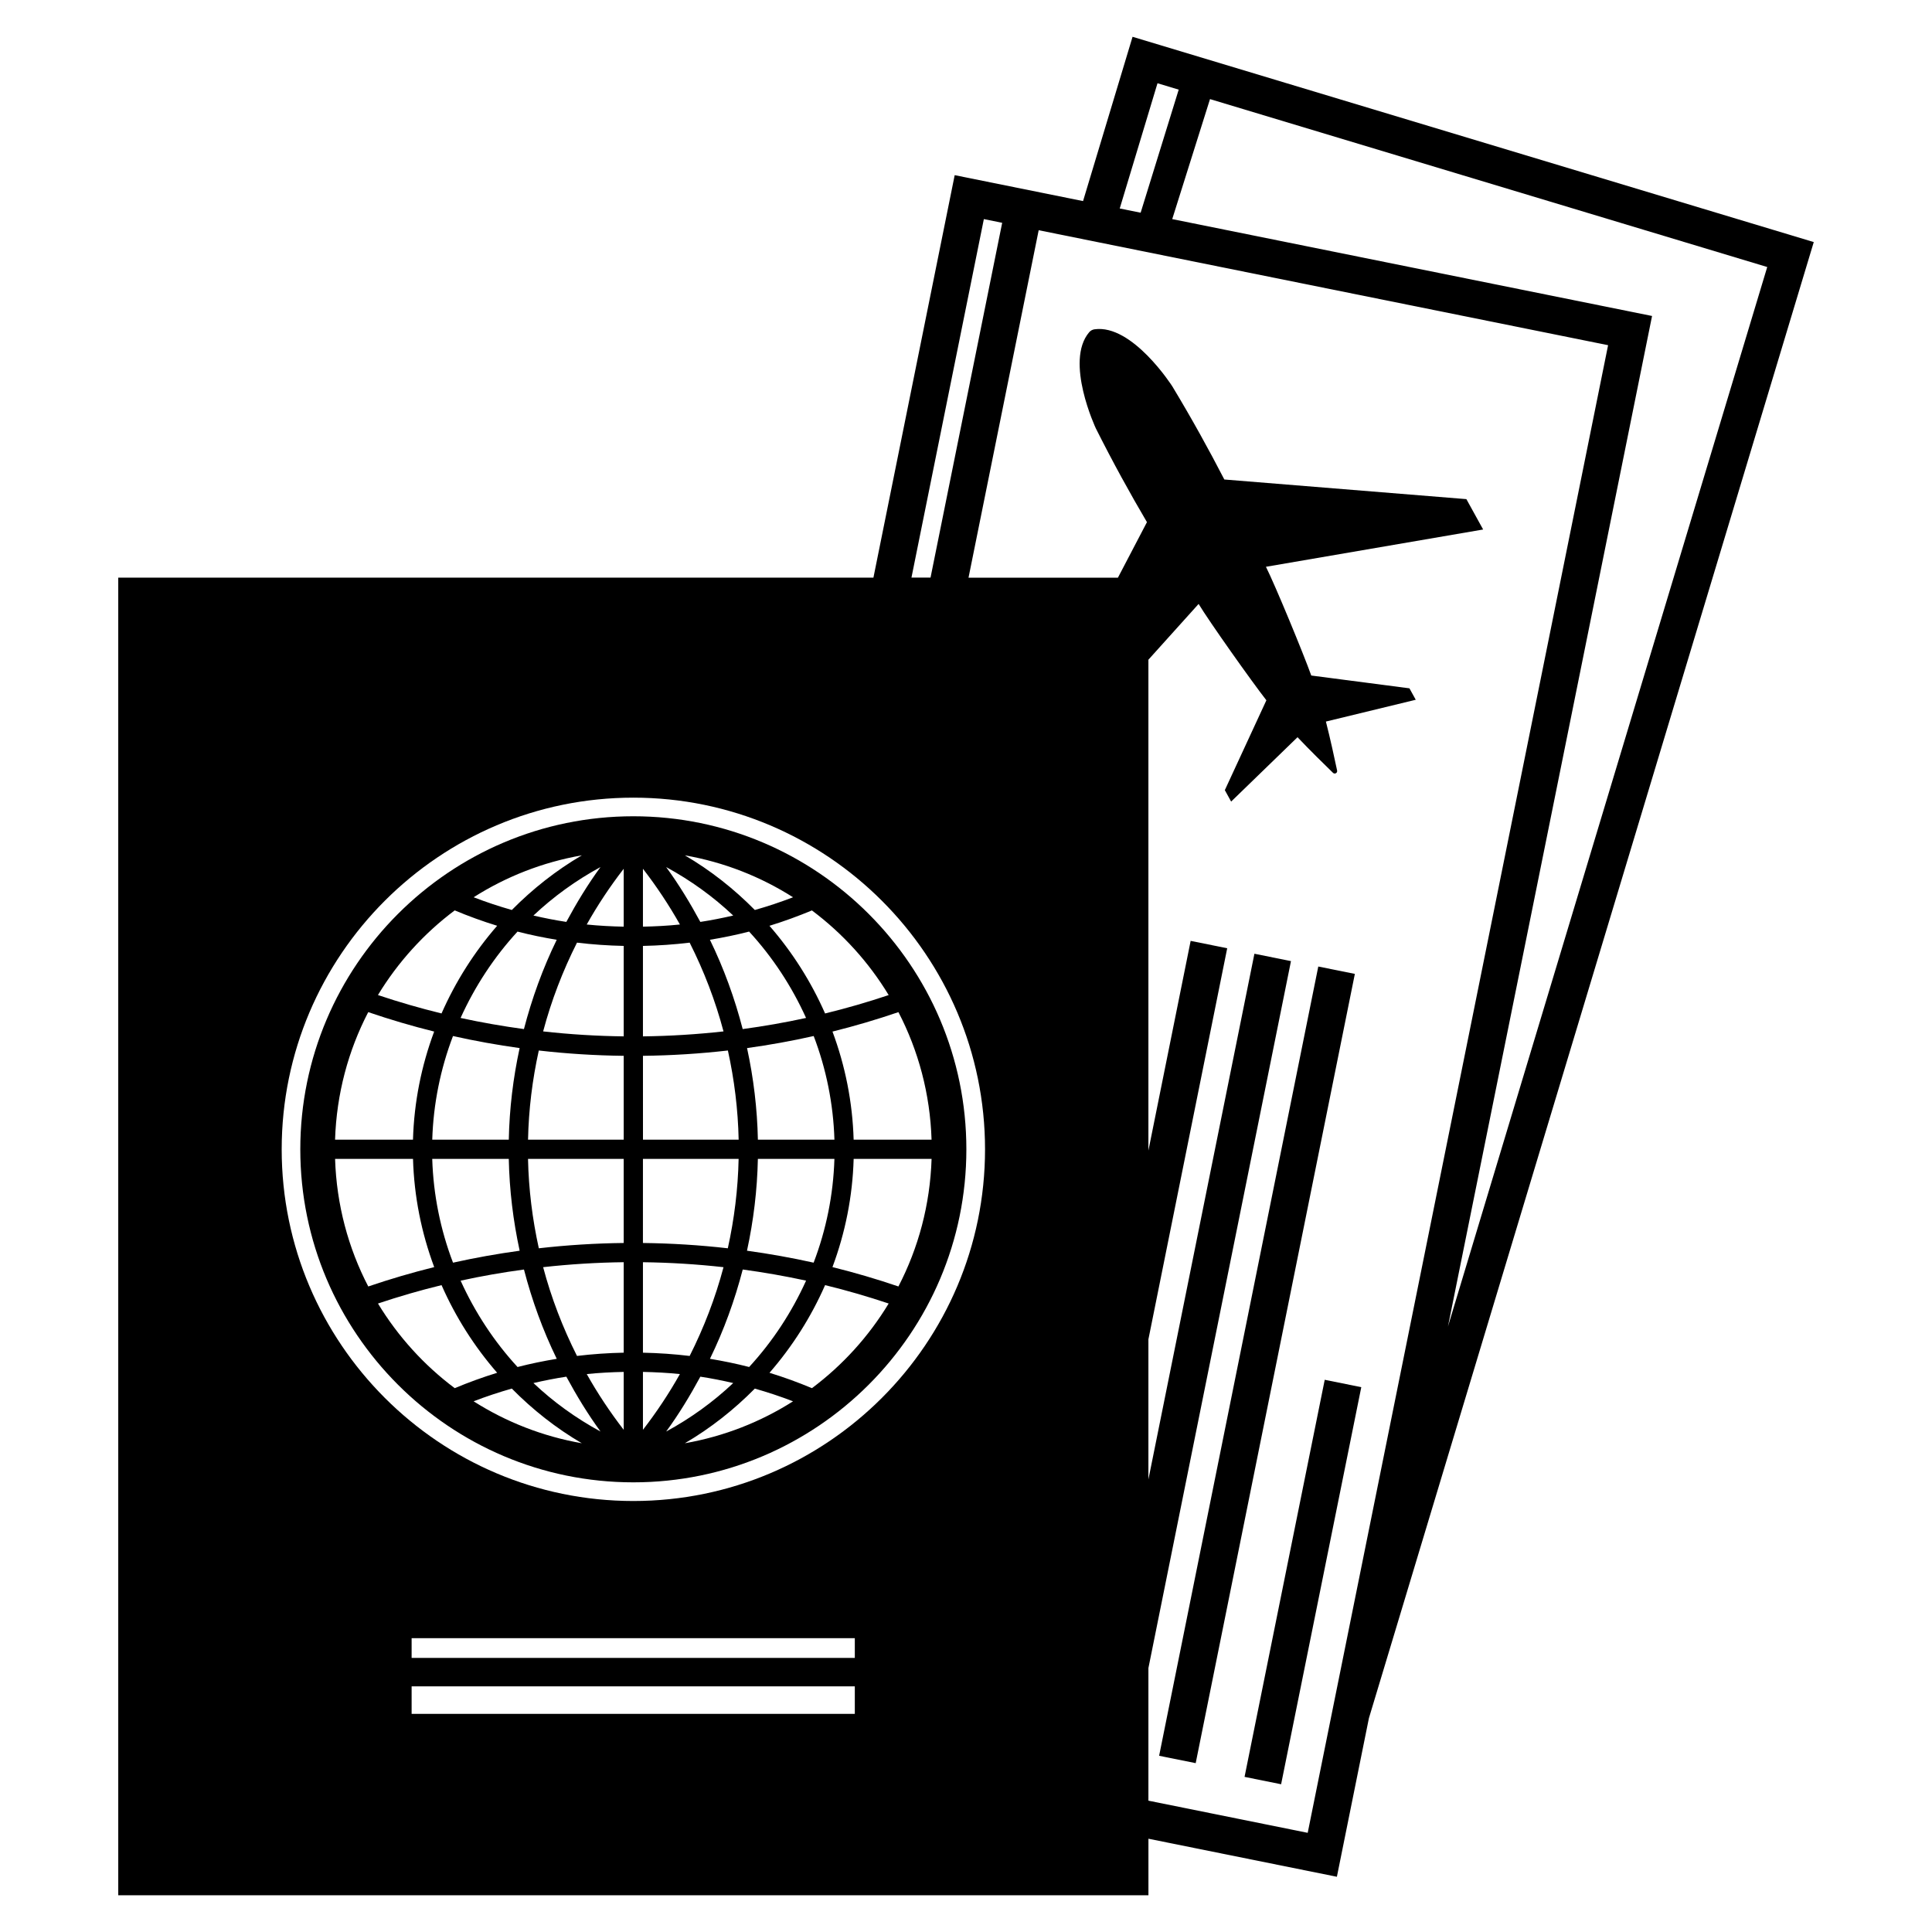
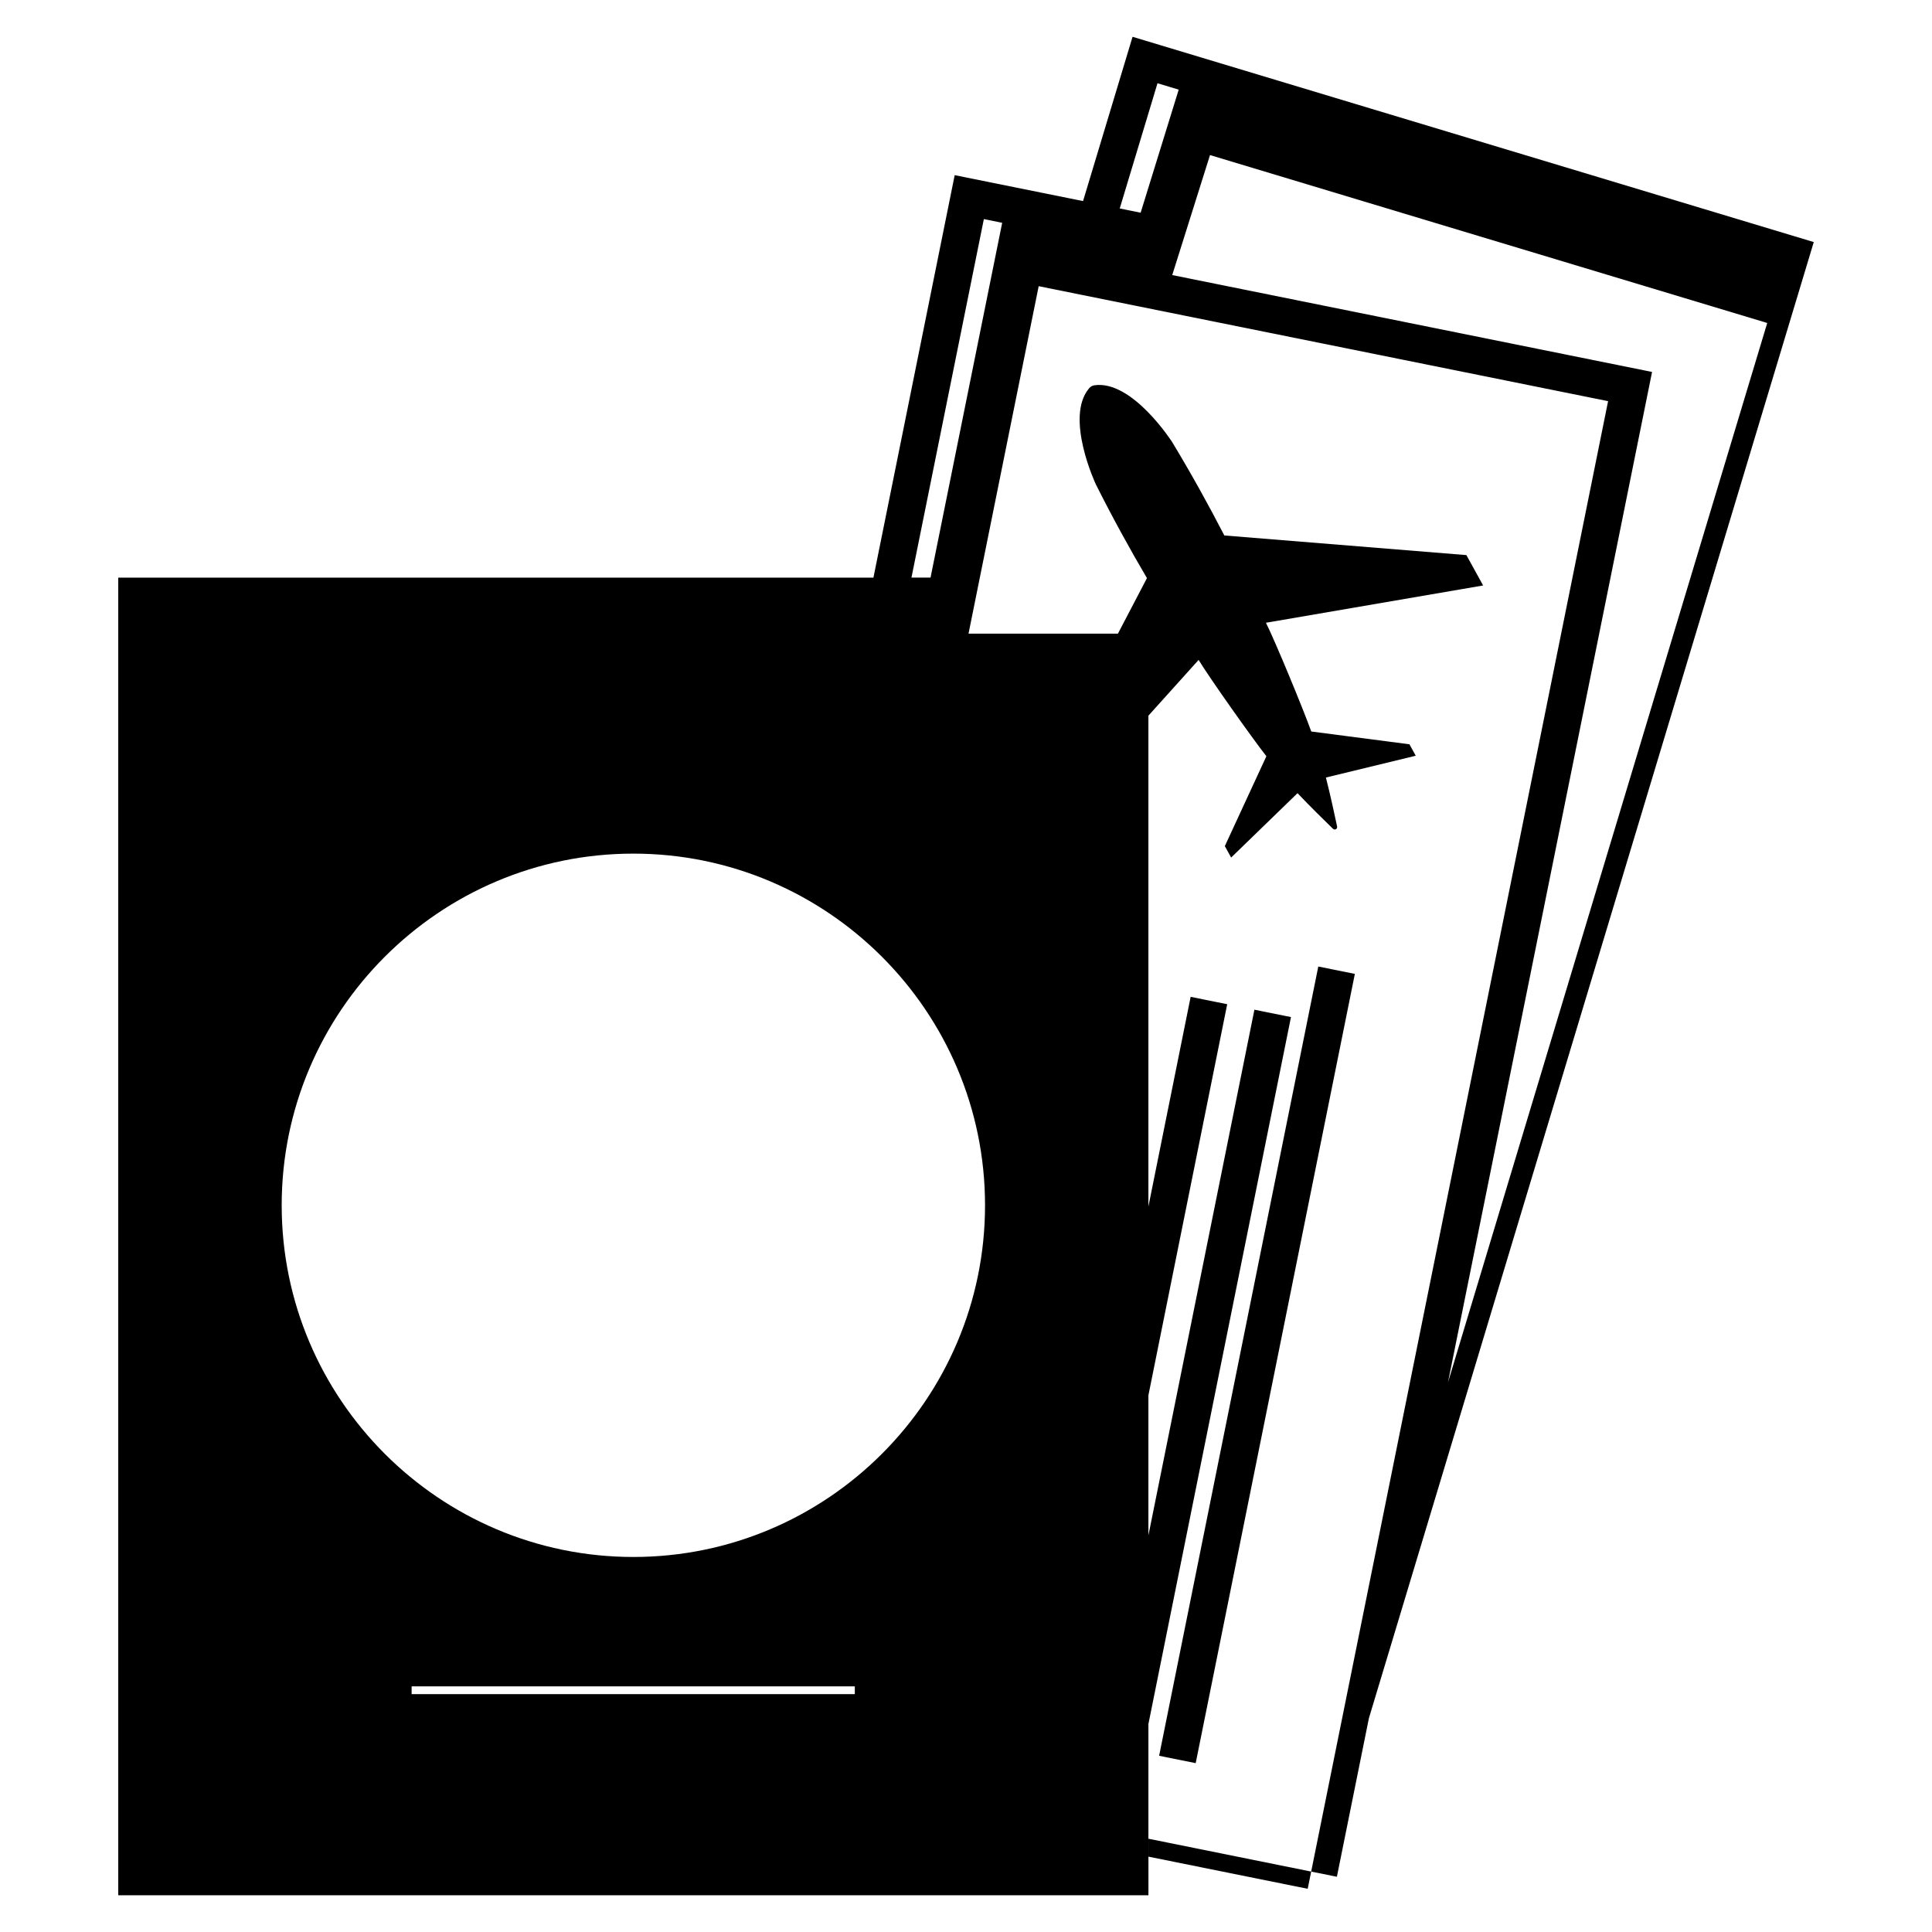
<svg xmlns="http://www.w3.org/2000/svg" fill="#000000" width="800px" height="800px" version="1.1" viewBox="144 144 512 512">
  <g>
    <path d="m451.18 609.3 42.18-209.16 9.691 1.953-42.18 209.16z" />
-     <path d="m473.82 614.89 21.246-105.23 9.688 1.957-21.246 105.23z" />
-     <path d="m444.14 153.75-13.121 43.539-34.016-6.871-21.535 106.66h-200.13v349.18h273.01v-14.977l49.941 10.082 8.488-42.031 117.89-391.18zm6.609 12.312 5.621 1.691-10.086 32.613-5.543-1.117zm-46.016 36 4.856 0.984-18.988 94.027h-5.055zm-34.199 396.13h-117.45v-7.285h117.45zm0-14.832h-117.45v-5.223h117.45zm-58.688-41.578c-51.387 0-93.195-41.812-93.195-93.199s41.805-93.195 93.195-93.195c51.387 0 93.199 41.805 93.199 93.195 0 51.387-41.812 93.199-93.199 93.199zm178.71 87.938-42.215-8.523v-35.141l37.781-187.35-9.688-1.953-28.094 139.31v-37.117l20.883-103.65-9.688-1.953-11.195 55.566v-130.08l13.305-14.781c2.797 4.644 14.137 20.645 17.961 25.531l-11.012 23.816 1.672 3.031 17.594-17.059c3.203 3.387 7.234 7.336 9.391 9.43 0.473 0.465 1.234 0.047 1.098-0.605-0.621-2.941-1.812-8.453-2.969-12.973l23.809-5.777-1.672-3.031-26.016-3.391c-2.09-5.84-9.574-23.973-12.012-28.816l57.559-9.883-4.438-8.047-64.148-5.203c-4.031-7.805-8.559-16.027-13.801-24.711 0 0-10.57-16.539-20.617-15.09-0.535 0.074-1.039 0.352-1.391 0.766-6.594 7.723 1.758 25.488 1.758 25.488 4.555 9.07 9.09 17.281 13.543 24.852l-7.691 14.711h-39.594l18.594-92.078 150.9 30.469zm91.258-401.98-127.16-25.676 10.012-31.801 147.67 44.5-84.609 280.77z" />
-     <path d="m311.84 360.32c-48.664 0-88.258 39.59-88.258 88.258s39.59 88.258 88.258 88.258 88.258-39.594 88.258-88.258c-0.004-48.664-39.598-88.258-88.258-88.258zm-33.008 90.805c0.168 8.238 1.16 16.367 2.883 24.328-5.93 0.816-11.82 1.867-17.66 3.168-3.316-8.688-5.215-17.961-5.508-27.496zm-20.281-5.098c0.293-9.523 2.188-18.785 5.496-27.469 5.836 1.309 11.723 2.367 17.66 3.195-1.719 7.941-2.707 16.051-2.871 24.273zm24.305 34.41c2.117 8.156 4.996 16.09 8.688 23.664-3.496 0.578-6.961 1.289-10.387 2.172-6.223-6.758-11.297-14.508-15.09-22.883 5.547-1.215 11.148-2.191 16.789-2.953zm-16.797-66.668c3.793-8.379 8.867-16.125 15.09-22.887 3.426 0.883 6.891 1.594 10.387 2.172-3.688 7.57-6.57 15.508-8.688 23.664-5.633-0.766-11.234-1.742-16.789-2.949zm19.305-27.141c5.297-5.004 11.27-9.316 17.773-12.848-3.387 4.629-6.344 9.516-9.055 14.535-2.93-0.445-5.836-1.023-8.719-1.688zm12.828-15.957c-6.848 4.012-13.047 8.918-18.551 14.484-3.414-0.973-6.797-2.086-10.125-3.371 8.586-5.457 18.277-9.293 28.676-11.113zm-33.688 14.594c3.699 1.543 7.445 2.906 11.25 4.074-6.051 6.949-11.023 14.785-14.742 23.234-5.684-1.387-11.301-3.012-16.852-4.875 5.297-8.723 12.207-16.332 20.344-22.434zm-22.918 26.961c5.758 1.965 11.586 3.684 17.473 5.148-3.387 9.07-5.324 18.723-5.613 28.648h-20.652c0.395-12.148 3.504-23.617 8.793-33.797zm-8.785 38.898h20.652c0.289 9.934 2.231 19.598 5.617 28.672-5.894 1.461-11.73 3.176-17.477 5.133-5.297-10.188-8.406-21.648-8.793-33.805zm11.367 38.324c5.547-1.863 11.164-3.492 16.848-4.875 3.715 8.449 8.688 16.281 14.738 23.23-3.805 1.168-7.551 2.535-11.25 4.074-8.137-6.094-15.043-13.703-20.336-22.43zm25.344 25.91c3.332-1.285 6.711-2.398 10.125-3.371 5.496 5.57 11.699 10.48 18.551 14.488-10.395-1.816-20.086-5.656-28.676-11.117zm15.852-4.836c2.883-0.66 5.785-1.246 8.723-1.688 2.711 5.012 5.672 9.898 9.055 14.535-6.508-3.527-12.484-7.844-17.777-12.848zm23.926 12.395c-3.633-4.707-6.906-9.629-9.793-14.773 3.238-0.336 6.508-0.508 9.793-0.574zm0-20.445c-4.16 0.086-8.289 0.371-12.379 0.863-3.789-7.516-6.816-15.387-8.973-23.523 7.09-0.789 14.219-1.23 21.352-1.316zm0-29.07c-7.516 0.086-15.023 0.555-22.496 1.406-1.707-7.742-2.695-15.664-2.863-23.688h25.355zm0-27.375h-25.355c0.168-8.004 1.148-15.91 2.852-23.633 7.441 0.852 14.953 1.324 22.504 1.41zm0-27.379c-7.133-0.086-14.262-0.523-21.352-1.316 2.16-8.137 5.184-16.008 8.973-23.523 4.086 0.492 8.219 0.781 12.379 0.867zm0-29.07c-3.285-0.07-6.559-0.242-9.801-0.574 2.887-5.144 6.16-10.066 9.801-14.773zm81.586 56.449h-20.652c-0.289-9.926-2.227-19.578-5.606-28.648 5.891-1.465 11.715-3.188 17.477-5.152 5.285 10.18 8.395 21.645 8.781 33.801zm-33.254 37.355c-3.793 8.379-8.867 16.125-15.09 22.887-3.426-0.883-6.891-1.594-10.387-2.172 3.688-7.57 6.57-15.508 8.688-23.664 5.629 0.766 11.23 1.742 16.789 2.949zm-25.484-90.332c3.496-0.578 6.961-1.289 10.387-2.172 6.223 6.762 11.301 14.508 15.09 22.887-5.559 1.215-11.16 2.188-16.793 2.953-2.113-8.16-4.996-16.094-8.684-23.668zm9.824 82.402c1.727-7.957 2.715-16.086 2.883-24.328h20.285c-0.293 9.539-2.191 18.812-5.508 27.496-5.84-1.297-11.73-2.352-17.66-3.168zm2.887-29.426c-0.168-8.223-1.152-16.332-2.871-24.273 5.934-0.82 11.824-1.883 17.66-3.195 3.309 8.676 5.203 17.941 5.496 27.469zm34.66-38.32c-5.547 1.859-11.168 3.488-16.852 4.875-3.715-8.449-8.691-16.281-14.742-23.234 3.805-1.168 7.551-2.535 11.25-4.074 8.145 6.094 15.055 13.703 20.344 22.434zm-25.344-25.918c-3.332 1.285-6.711 2.398-10.125 3.371-5.496-5.566-11.699-10.48-18.547-14.484 10.395 1.816 20.086 5.652 28.672 11.113zm-15.852 4.84c-2.883 0.66-5.785 1.246-8.715 1.688-2.711-5.012-5.672-9.898-9.059-14.535 6.504 3.531 12.48 7.844 17.773 12.848zm-23.926-12.398c3.633 4.707 6.906 9.629 9.801 14.773-3.238 0.336-6.508 0.508-9.801 0.574zm0 20.449c4.16-0.086 8.293-0.371 12.379-0.867 3.789 7.516 6.816 15.387 8.973 23.523-7.094 0.789-14.219 1.23-21.352 1.316zm0 29.125c7.559-0.086 15.062-0.559 22.512-1.41 1.703 7.727 2.684 15.629 2.852 23.633h-25.355l-0.004-22.223zm0 27.32h25.355c-0.168 8.027-1.152 15.945-2.863 23.688-7.465-0.852-14.977-1.32-22.496-1.406zm0 27.379c7.133 0.086 14.262 0.523 21.352 1.316-2.16 8.137-5.184 16.008-8.973 23.523-4.086-0.492-8.219-0.781-12.379-0.863zm0 29.066c3.285 0.07 6.559 0.242 9.793 0.574-2.887 5.141-6.16 10.066-9.793 14.773zm15.211 1.266c2.934 0.441 5.836 1.023 8.715 1.688-5.297 5.004-11.27 9.32-17.773 12.852 3.387-4.633 6.348-9.52 9.059-14.539zm-4.106 17.645c6.848-4.012 13.047-8.918 18.547-14.484 3.414 0.973 6.797 2.086 10.125 3.371-8.586 5.453-18.277 9.293-28.672 11.113zm33.68-14.598c-3.699-1.547-7.445-2.91-11.25-4.074 6.051-6.949 11.023-14.785 14.738-23.234 5.684 1.387 11.305 3.019 16.848 4.875-5.289 8.727-12.199 16.336-20.336 22.434zm22.918-26.953c-5.754-1.961-11.582-3.672-17.48-5.133 3.391-9.074 5.332-18.738 5.617-28.672h20.652c-0.391 12.156-3.5 23.617-8.789 33.805z" />
+     <path d="m444.14 153.75-13.121 43.539-34.016-6.871-21.535 106.66h-200.13v349.18h273.01v-14.977l49.941 10.082 8.488-42.031 117.89-391.18zm6.609 12.312 5.621 1.691-10.086 32.613-5.543-1.117zm-46.016 36 4.856 0.984-18.988 94.027h-5.055zm-34.199 396.13h-117.45v-7.285h117.45zh-117.45v-5.223h117.45zm-58.688-41.578c-51.387 0-93.195-41.812-93.195-93.199s41.805-93.195 93.195-93.195c51.387 0 93.199 41.805 93.199 93.195 0 51.387-41.812 93.199-93.199 93.199zm178.71 87.938-42.215-8.523v-35.141l37.781-187.35-9.688-1.953-28.094 139.31v-37.117l20.883-103.65-9.688-1.953-11.195 55.566v-130.08l13.305-14.781c2.797 4.644 14.137 20.645 17.961 25.531l-11.012 23.816 1.672 3.031 17.594-17.059c3.203 3.387 7.234 7.336 9.391 9.43 0.473 0.465 1.234 0.047 1.098-0.605-0.621-2.941-1.812-8.453-2.969-12.973l23.809-5.777-1.672-3.031-26.016-3.391c-2.09-5.84-9.574-23.973-12.012-28.816l57.559-9.883-4.438-8.047-64.148-5.203c-4.031-7.805-8.559-16.027-13.801-24.711 0 0-10.57-16.539-20.617-15.09-0.535 0.074-1.039 0.352-1.391 0.766-6.594 7.723 1.758 25.488 1.758 25.488 4.555 9.07 9.09 17.281 13.543 24.852l-7.691 14.711h-39.594l18.594-92.078 150.9 30.469zm91.258-401.98-127.16-25.676 10.012-31.801 147.67 44.5-84.609 280.77z" />
  </g>
</svg>